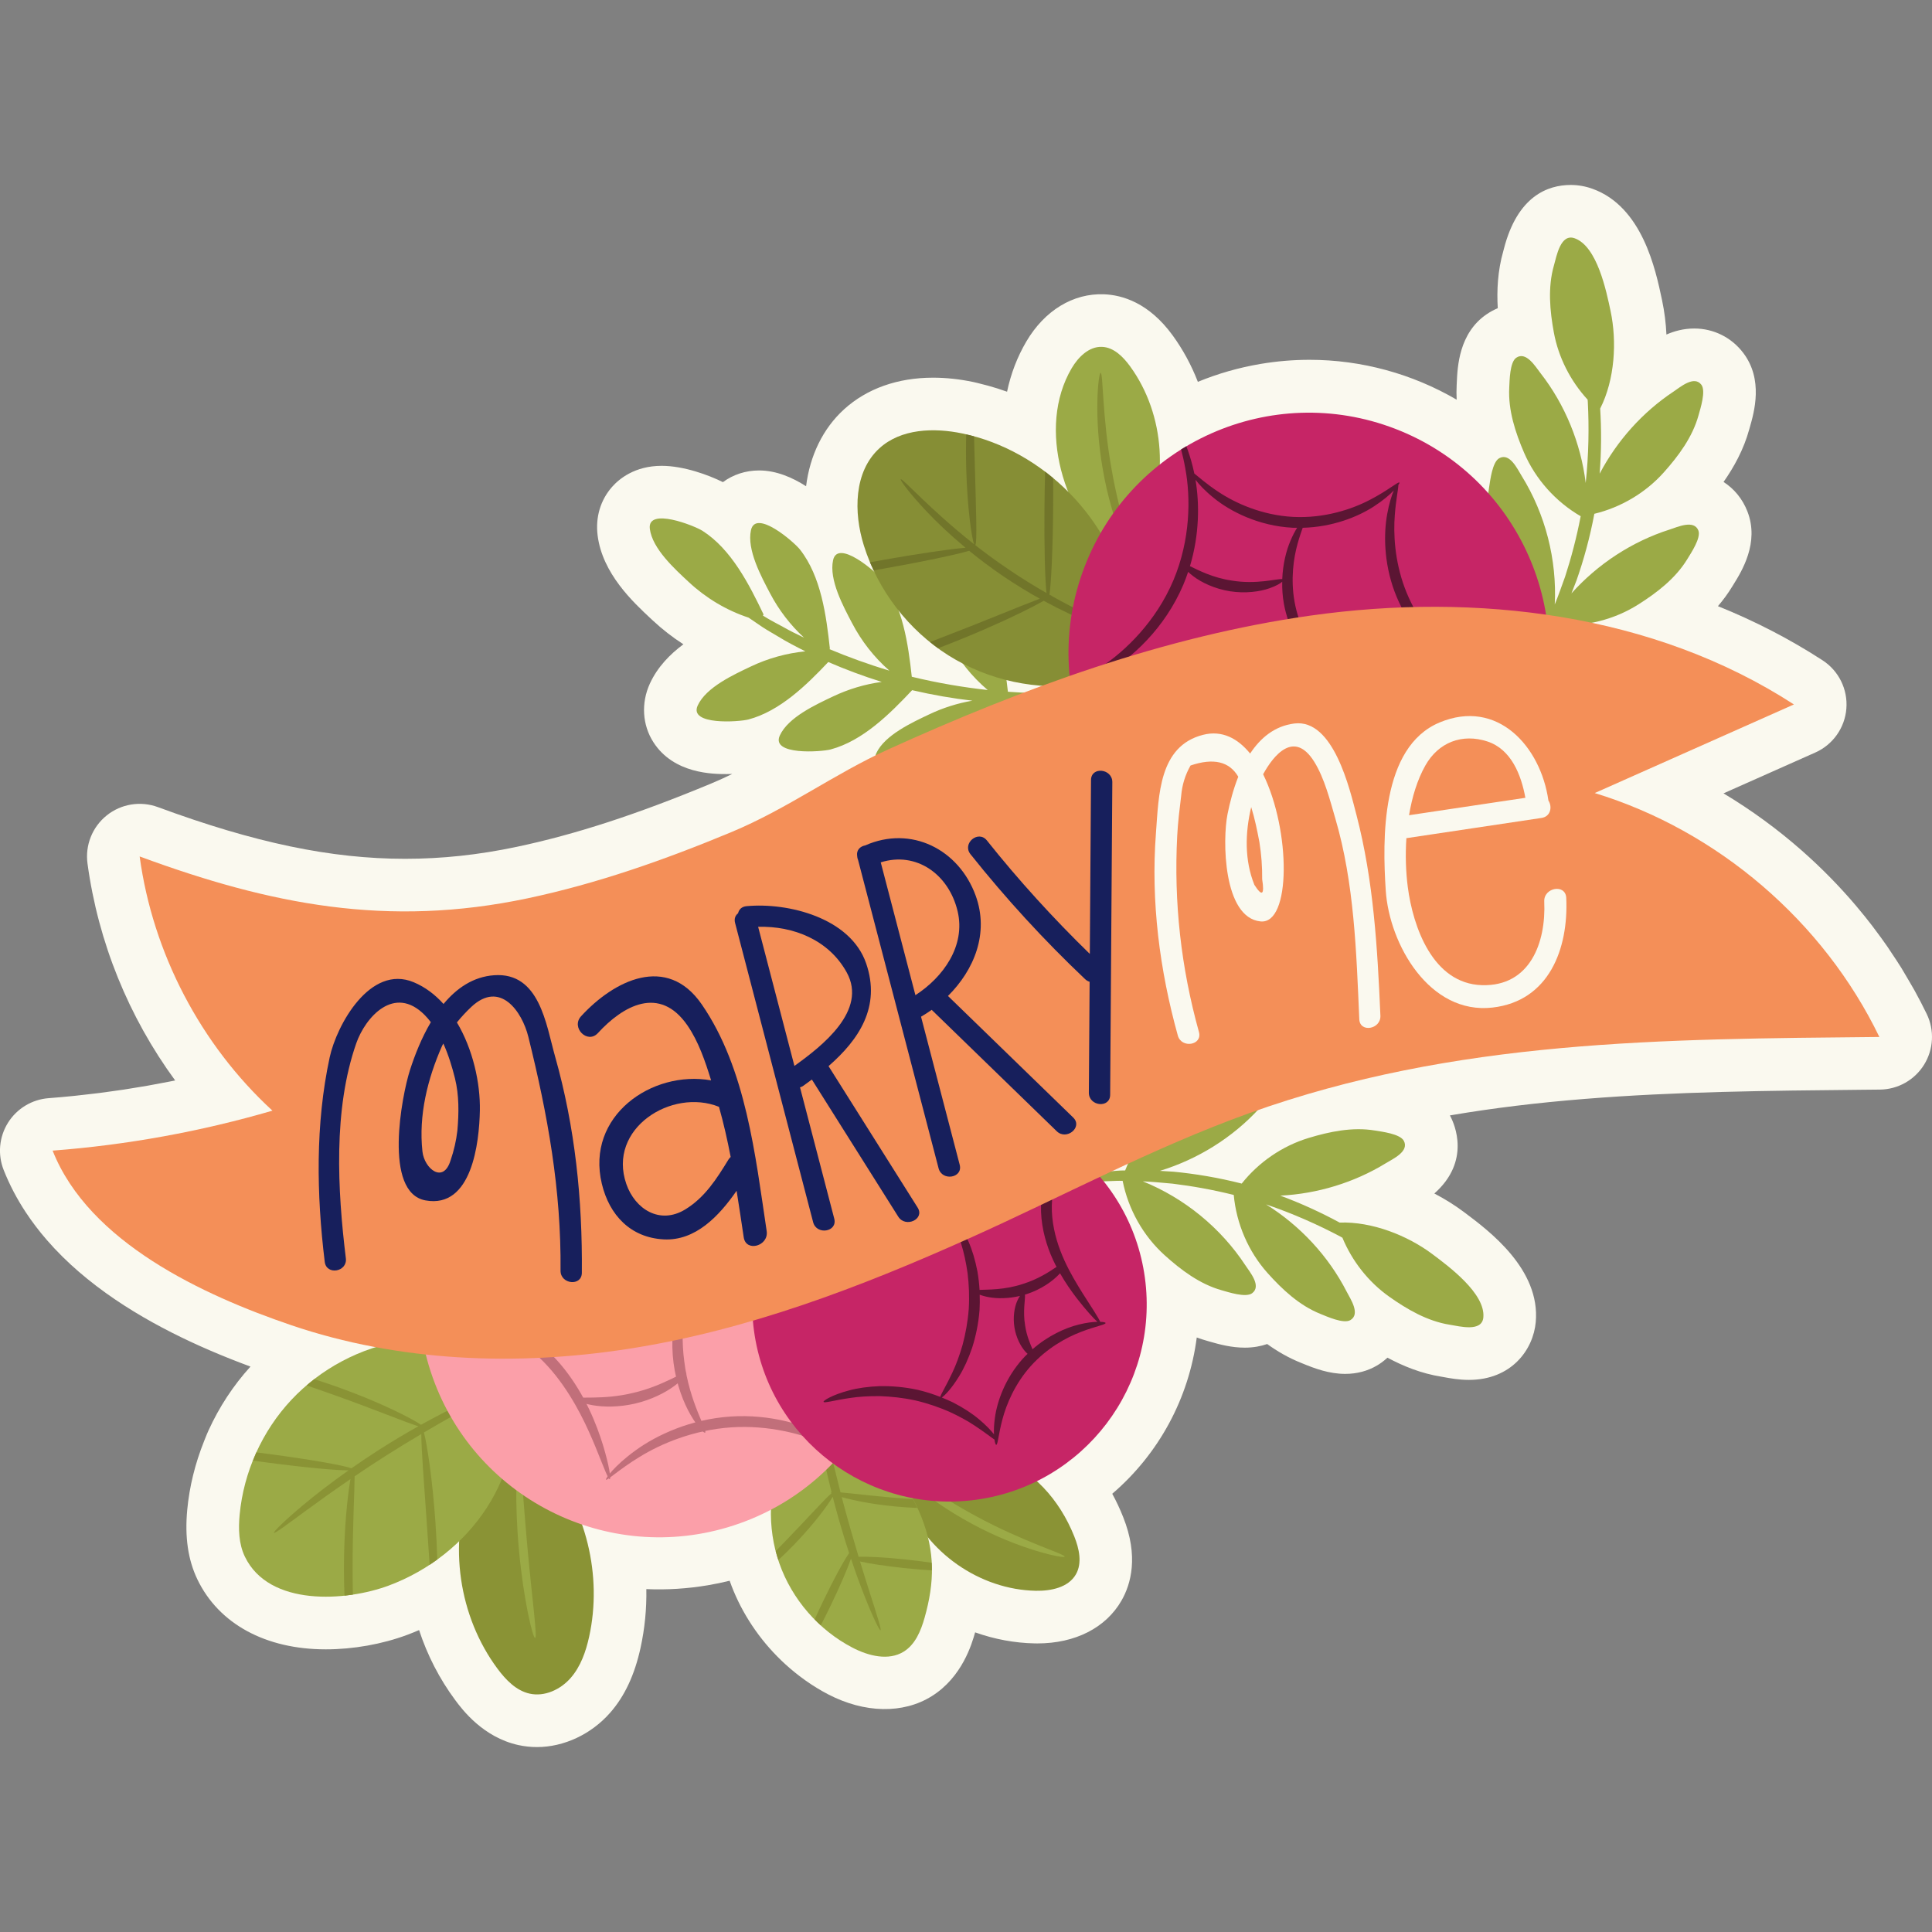
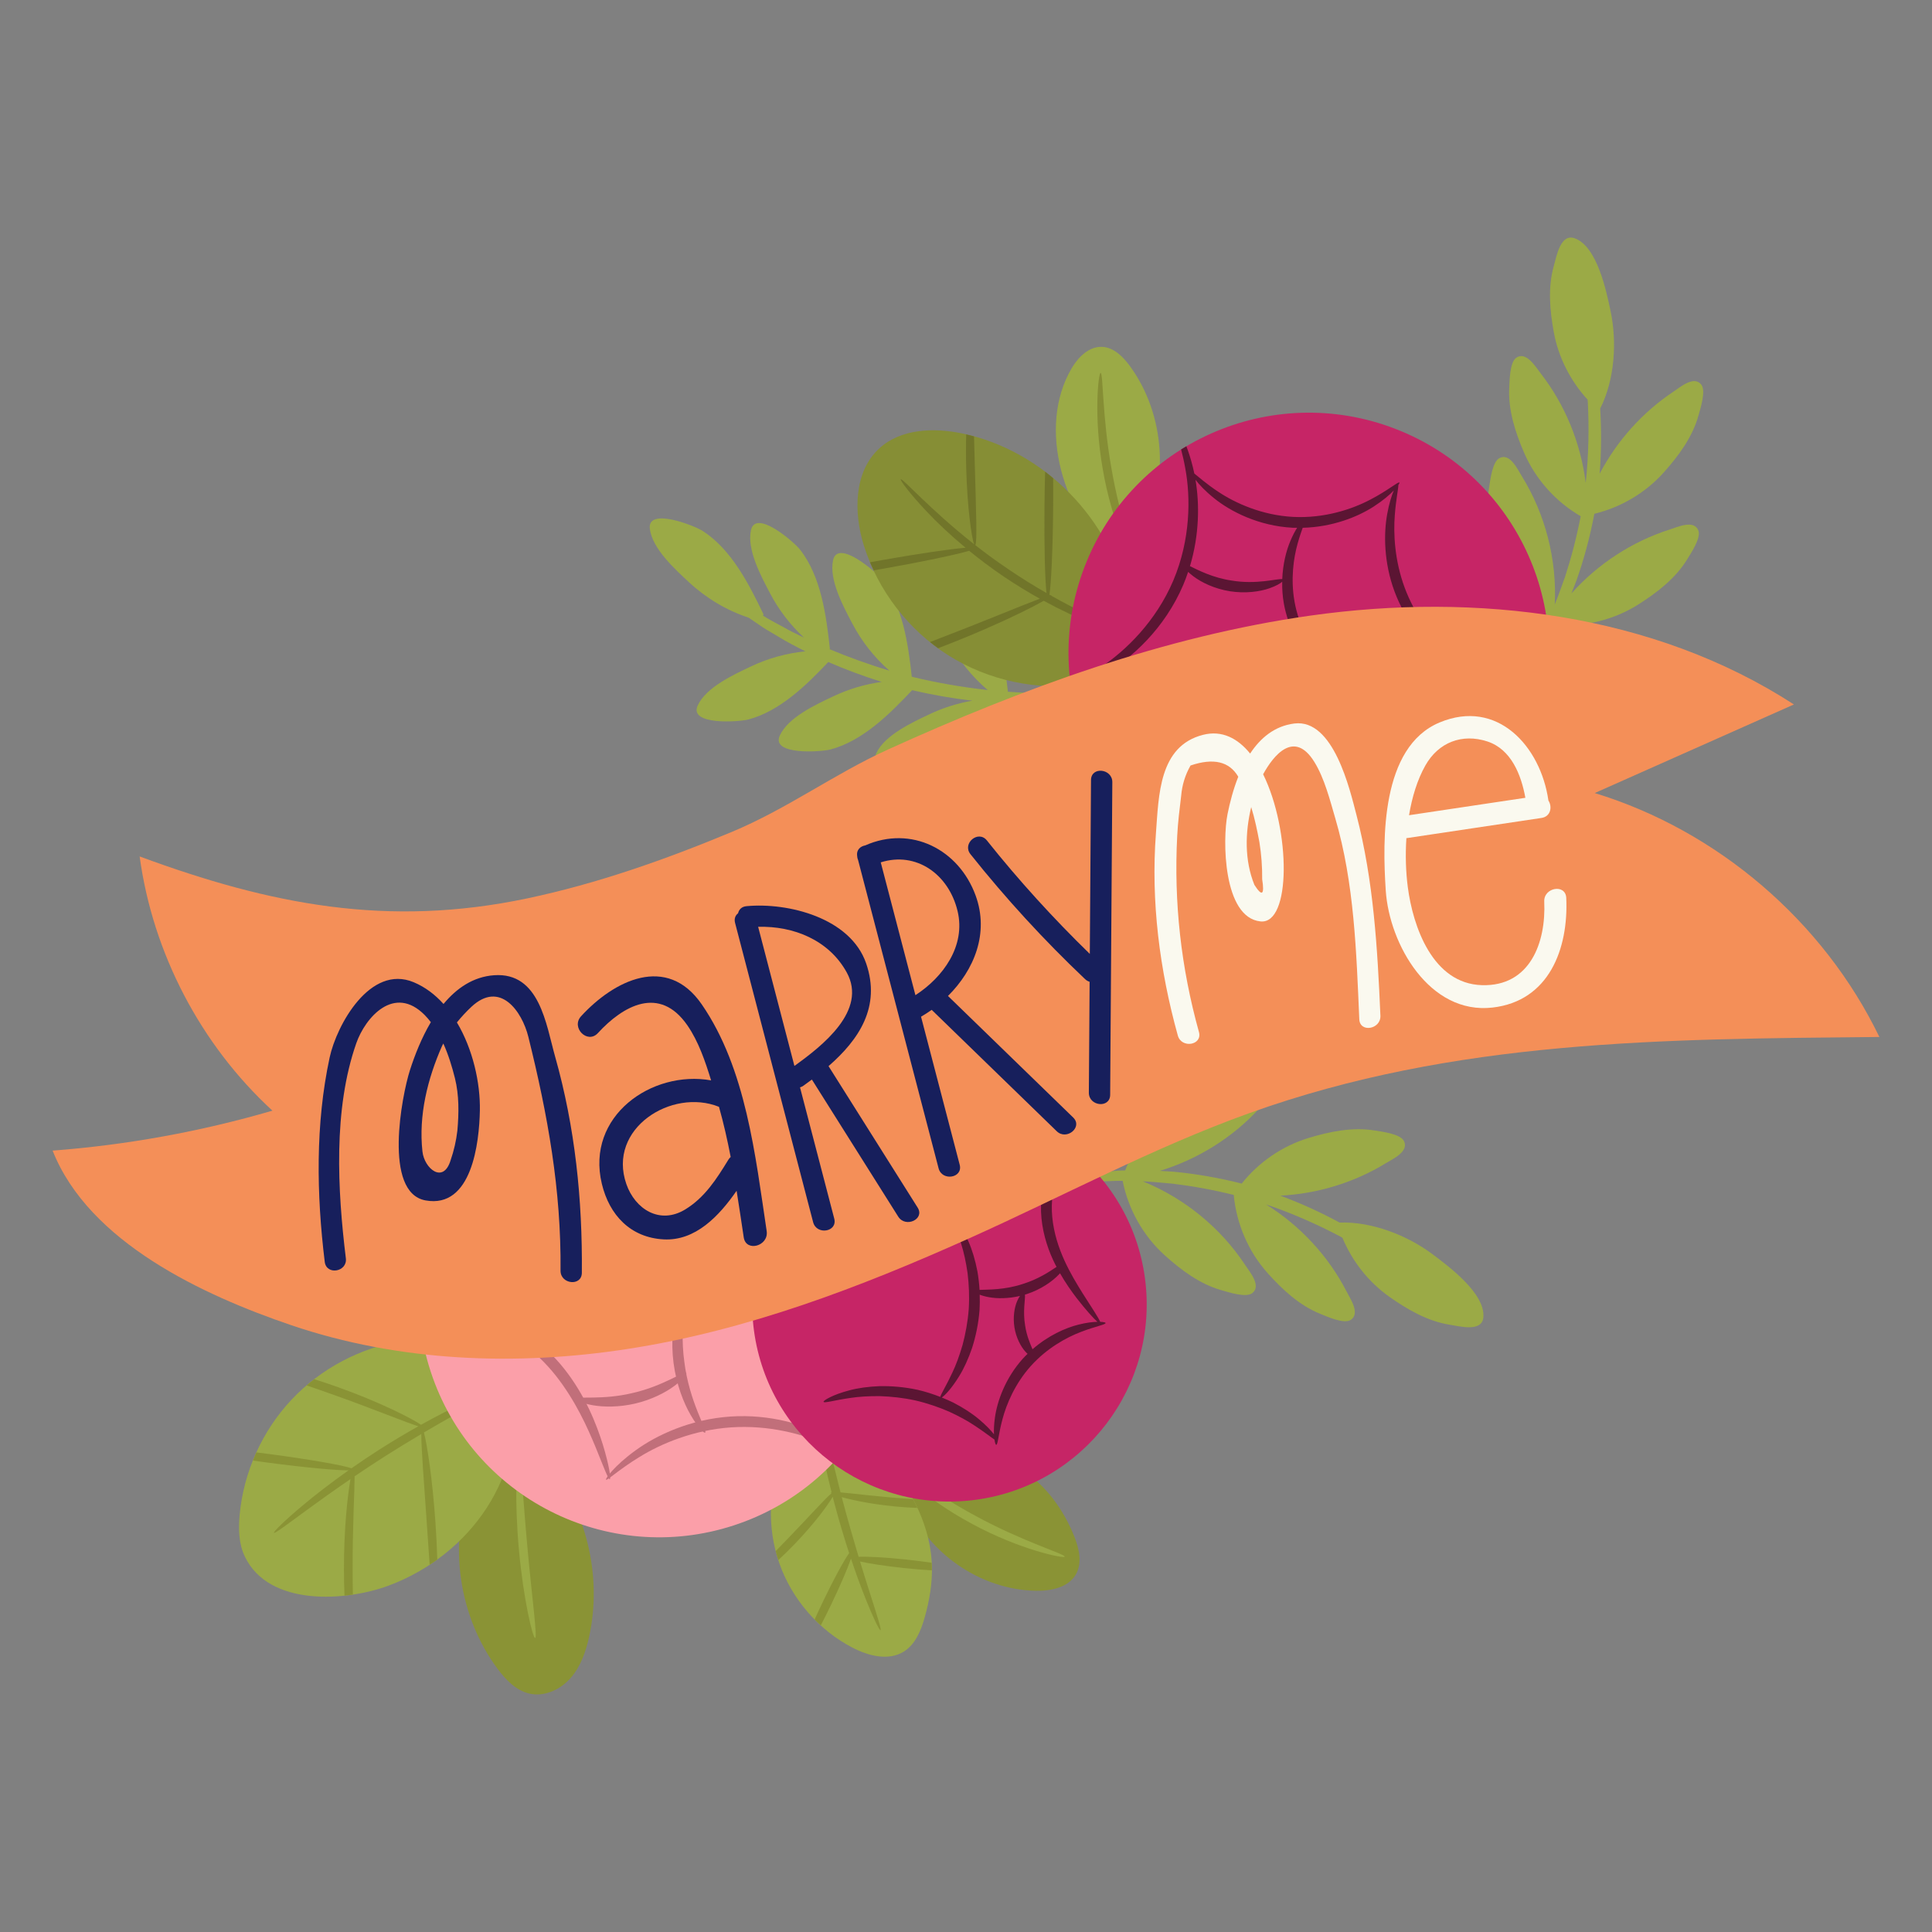
<svg xmlns="http://www.w3.org/2000/svg" version="1.1" id="Capa_1" x="0px" y="0px" viewBox="0 0 512 512" style="enable-background:new 0 0 512 512;" xml:space="preserve" width="512" height="512">
  <rect x="0" y="0" width="512" height="512" fill="#808080" stroke="none" />
  <g>
-     <path style="fill:#FAF9EF;" d="M510.611,268.734c-0.992-2.05-2.072-4.138-3.208-6.202c-0.44-0.801-0.905-1.588-1.371-2.373   l-0.913-1.555c-0.393-0.684-0.79-1.367-1.212-2.049c-0.842-1.36-1.73-2.688-2.621-4.015l-0.376-0.57   c-0.251-0.388-0.502-0.774-0.763-1.148c-1.117-1.616-2.282-3.196-3.51-4.825c-0.173-0.238-0.348-0.476-0.5-0.673   c-1.218-1.589-2.523-3.21-3.998-4.96c-0.088-0.108-0.204-0.25-0.271-0.329c-4.366-5.151-9.189-10.063-14.337-14.599   c-6.467-5.699-13.448-10.791-20.786-15.189l24.327-10.821c4.673-2.079,7.835-6.55,8.236-11.649c0.401-5.1-2.021-10.01-6.313-12.793   c-8.625-5.594-17.891-10.387-27.726-14.348c1.364-1.591,2.65-3.325,3.796-5.212l0.247-0.399c2.271-3.643,6.996-11.224,3.769-19.495   c-1.296-3.326-3.51-6.001-6.323-7.81c2.728-3.878,5.339-8.573,6.817-13.967l0.128-0.451c1.185-4.127,3.65-12.714-1.728-19.787   c-3.121-4.105-7.852-6.459-12.983-6.459c-2.823,0-5.296,0.692-7.368,1.6c-0.142-3.04-0.523-6.079-1.152-9.053l-0.045-0.215   c-1.685-7.989-5.191-24.61-18.405-29.359c-1.873-0.673-3.805-1.015-5.743-1.015c-6.099,0-14.125,2.934-17.726,16.911l-0.165,0.628   c-1.502,5.245-1.741,10.481-1.463,15.123c-1.029,0.431-2.023,0.97-2.965,1.613c-7.331,5.003-7.716,13.921-7.901,18.206   l-0.023,0.483c-0.072,1.333-0.07,2.647-0.006,3.938c-11.743-6.843-25.187-10.564-38.994-10.564c-4.311,0-8.669,0.365-12.952,1.086   c-5.745,0.967-11.309,2.558-16.638,4.75c-1.7-4.398-3.944-8.549-6.689-12.321c-6.298-8.658-13.366-10.696-18.187-10.88   c-8.185-0.315-15.738,4.295-20.574,12.506c-2.414,4.099-4.12,8.584-5.113,13.312c-1.667-0.6-3.358-1.135-5.07-1.605   c-0.36-0.098-0.724-0.189-1.085-0.277l-0.718-0.184c-0.693-0.184-1.387-0.362-2.093-0.51c-3.623-0.758-7.202-1.142-10.638-1.142   c-9.405,0-17.564,2.901-23.599,8.391c-5.613,5.108-9.039,12.264-10.059,20.379c-3.578-2.299-7.899-4.186-12.44-4.186   c-3.617,0-6.926,1.121-9.599,3.095c-3.718-1.847-10.327-4.319-16.232-4.319c-7.146,0-11.298,3.491-13.136,5.573   c-3.074,3.48-4.436,8.042-3.838,12.852c1.265,10.133,9.418,17.714,14.288,22.244l0.389,0.361c2.494,2.323,5.198,4.422,8.058,6.265   c-3.564,2.645-6.87,6.024-8.883,10.411c-2.358,5.141-2.01,10.95,0.934,15.537c5.416,8.444,15.955,8.444,19.418,8.444   c0.461,0,0.955-0.007,1.471-0.022c-1.844,0.898-3.71,1.749-5.613,2.541c-19.642,8.171-36.022,13.501-51.549,16.776   c-10.082,2.126-19.743,3.16-29.531,3.16c-19.611,0.001-39.82-4.225-65.522-13.702c-4.599-1.692-9.737-0.854-13.555,2.209   c-3.817,3.064-5.749,7.906-5.089,12.756c2.84,20.873,10.905,40.646,23.23,57.479c-0.241,0.049-0.482,0.098-0.724,0.147   l-1.012,0.197c-1.796,0.355-3.595,0.694-5.399,1.013l-1.59,0.267c-1.623,0.276-3.247,0.547-4.866,0.793l-2.823,0.401   c-1.245,0.177-2.49,0.355-3.734,0.513c-0.881,0.112-1.765,0.209-2.648,0.307l-1.949,0.223c-0.683,0.08-1.364,0.161-2.049,0.23   c-2.245,0.228-4.494,0.431-6.747,0.603c-4.416,0.338-8.409,2.754-10.759,6.509c-2.348,3.756-2.774,8.404-1.146,12.524   c0.768,1.945,1.661,3.891,2.659,5.798c0.959,1.828,2.033,3.645,3.185,5.393c1.65,2.505,3.529,4.98,5.588,7.352   c1.3,1.499,2.696,2.989,4.161,4.436c0.71,0.701,1.434,1.391,2.173,2.074c2.802,2.58,5.92,5.109,9.29,7.53   c0.792,0.567,1.592,1.125,2.415,1.685c1.601,1.088,3.266,2.16,4.936,3.18c1.656,1.014,3.339,1.991,5.039,2.936   c1.679,0.933,3.375,1.831,5.093,2.703c1.691,0.856,3.391,1.681,5.088,2.472c1.693,0.789,3.387,1.548,5.076,2.274   c3.389,1.46,6.971,2.888,10.702,4.268c-4.549,5.005-8.296,10.71-11.142,16.972c-0.335,0.737-0.636,1.487-0.934,2.239l-0.177,0.445   c-0.008,0.021-0.016,0.041-0.023,0.061c-2.397,5.967-3.903,12.097-4.479,18.22c-0.679,7.241,0.202,13.286,2.7,18.485   c5.664,11.765,18.062,18.512,34.018,18.512c7.278,0,14.94-1.364,21.582-3.841c1.055-0.395,2.103-0.817,3.14-1.265   c2.191,6.671,5.416,12.959,9.597,18.578c1.807,2.432,7.311,9.829,16.728,11.897c1.607,0.352,3.263,0.529,4.92,0.529   c7.144,0,14.395-3.403,19.397-9.107c3.845-4.387,6.479-10.016,8.051-17.208c1.117-5.101,1.624-10.317,1.531-15.547   c5.393,0.239,10.895-0.109,16.279-1.014c1.953-0.329,3.887-0.731,5.802-1.204c0.002,0.01,0.006,0.019,0.01,0.029   c2.588,7.358,6.938,14.278,12.568,20.002c0.71,0.724,1.438,1.426,2.177,2.097c3.512,3.198,7.321,5.879,11.323,7.967   c9.685,5.045,19.901,5.22,27.446,0.52c8.134-5.072,10.685-13.95,11.527-16.932c5.101,1.815,10.451,2.825,15.827,2.924l0.69,0.006   c9.996,0,18.109-4.126,22.257-11.321c2.508-4.352,4.623-11.736,0.453-22.185c-0.85-2.136-1.813-4.191-2.885-6.156   c12.374-10.601,20.31-25.33,22.393-41.413c0.916,0.336,1.856,0.64,2.819,0.91l0.448,0.13c2.739,0.8,5.955,1.654,9.457,1.654   c2.311,0,4.286-0.391,5.94-0.961c2.636,1.9,5.605,3.641,8.911,4.964l0.438,0.179c3.247,1.339,7.068,2.769,11.331,2.769   c3.117,0,5.979-0.764,8.512-2.274c0.541-0.322,1.556-0.987,2.689-2.021c4.097,2.211,8.955,4.204,14.356,5.05l0.646,0.116   c1.562,0.287,3.922,0.722,6.566,0.722c11.232,0,17.062-7.943,17.724-15.325c1.255-13.987-12.352-24.163-18.891-29.053l-0.171-0.128   c-2.449-1.832-5.078-3.471-7.815-4.891c9.708-8.589,5.356-18.368,4.247-20.464c-0.041-0.077-0.082-0.153-0.123-0.228   c0.187-0.032,0.375-0.064,0.562-0.096c10.975-1.857,22.465-3.256,35.125-4.275c24.154-1.946,48.29-2.181,73.843-2.43l4.422-0.044   c4.774-0.048,9.193-2.535,11.71-6.592C512.422,278.097,512.688,273.033,510.611,268.734z" />
    <g>
      <g>
        <path style="fill:#8A9335;" d="M124.719,393.024c-5.947,16.218-3.173,35.352,7.135,49.214c2.193,2.948,4.938,5.81,8.527,6.597     c3.965,0.87,8.164-1.094,10.84-4.146c2.676-3.052,4.05-7.031,4.918-10.997c3.537-16.169-0.791-33.872-11.389-46.585" />
      </g>
      <g>
        <path style="fill:#9BAA46;" d="M106.741,355.322c-11.196,1.775-21.75,7.368-29.506,15.634     c-7.756,8.267-12.665,19.156-13.724,30.442c-0.354,3.769-0.259,7.718,1.383,11.13c6.413,13.328,26.889,11.859,38.151,7.656     c21.364-7.972,36.983-29.3,32.464-52.826" />
      </g>
      <g>
        <path style="fill:#8A9335;" d="M240.091,397.552c5.372,13.832,19.58,23.748,34.417,24.02c4.012,0.073,8.603-0.858,10.606-4.335     c1.736-3.012,0.871-6.829-0.416-10.059c-3.914-9.818-11.055-17.718-20.92-21.416c-10.558-3.958-22.398-4.482-33.242-1.364" />
      </g>
      <g>
        <path style="fill:#9BAA46;" d="M282.145,412.529c0.197-0.677-11.044-3.944-23.6-10.797     c-12.604-6.763-21.488-14.387-21.947-13.851c-0.417,0.385,7.958,8.949,20.852,15.875     C270.301,410.762,282.051,413.089,282.145,412.529z" />
      </g>
      <g>
        <path style="fill:#9BAA46;" d="M141.808,434.062c0.65-0.12-0.813-10.542-1.982-23.439c-1.202-12.893-1.665-23.407-2.325-23.407     c-0.61-0.009-1.179,10.6,0.034,23.617C138.716,423.855,141.21,434.182,141.808,434.062z" />
      </g>
      <g>
        <path style="fill:#9BAA46;" d="M207.66,384.782c-4.058,9.233-4.468,20.013-1.122,29.527c3.346,9.515,10.413,17.665,19.357,22.325     c4.231,2.205,9.572,3.578,13.621,1.054c3.045-1.898,4.529-5.503,5.507-8.956c2.672-9.43,2.817-17.549-0.866-26.769     c-3.467-8.679-9.477-16.376-17.244-21.611" />
      </g>
      <path style="fill:#8A9335;" d="M132.676,367.915c-0.123-0.271-3.905,1.093-9.785,3.844c-3.237,1.512-7.112,3.483-11.325,5.824    c-2.305-1.623-10.991-6.052-21.949-9.955c-2.186-0.785-4.308-1.491-6.341-2.129c-0.686,0.529-1.343,1.094-2.002,1.657    c2.383,0.81,4.925,1.69,7.568,2.64c10.289,3.664,18.849,7.21,22.021,8.181c-3.235,1.814-6.651,3.835-10.155,6.065    c-2.66,1.697-5.182,3.399-7.568,5.071c-2.211-0.808-11.131-2.371-21.87-3.787c-1.135-0.149-2.242-0.29-3.333-0.425    c-0.324,0.712-0.597,1.445-0.889,2.171c1.275,0.18,2.58,0.359,3.921,0.536c9.873,1.302,18.286,2.084,21.405,2.041    c-4.791,3.387-8.945,6.615-12.166,9.316c-4.977,4.169-7.81,7.021-7.616,7.247c0.219,0.257,3.419-2.151,8.619-5.966    c3.191-2.343,7.162-5.195,11.664-8.269c-0.796,4.59-1.755,13.556-1.726,23.937c-0.001,2.409,0.056,4.729,0.147,6.948    c0.746-0.079,1.488-0.165,2.218-0.274c-0.039-2.14-0.065-4.368-0.064-6.677c-0.032-10.959,0.503-20.375,0.533-24.685    c2.516-1.704,5.174-3.464,7.962-5.244c3.365-2.142,6.629-4.129,9.71-5.953c-0.035,3.48,0.694,12.656,1.438,23.463    c0.284,4.029,0.537,7.825,0.772,11.195c0.683-0.449,1.358-0.91,2.019-1.388c-0.088-3.058-0.246-6.425-0.495-9.966    c-0.771-11.197-2.202-20.589-3.044-23.71c4.236-2.495,8.099-4.666,11.286-6.413C129.282,370.105,132.816,368.222,132.676,367.915z    " />
      <path style="fill:#8A9335;" d="M243.115,399.608c-0.366-0.791-0.759-1.567-1.167-2.337c-0.72-0.046-1.448-0.095-2.189-0.149    c-7.318-0.509-13.659-1.347-17.01-1.624c-1.243-4.813-2.326-9.355-3.257-13.437l-1.982,0.456c0.76,3.957,1.707,8.329,2.863,12.948    c-0.09,0.026-0.15,0.059-0.16,0.104c-0.011,0.045,0.045,0.104,0.133,0.169c-1.814,1.554-6.1,6.339-11.341,11.78    c-1.187,1.239-2.34,2.426-3.434,3.546c0.204,0.794,0.449,1.577,0.702,2.358c1.406-1.299,2.889-2.74,4.391-4.309    c4.969-5.159,8.641-10.086,10.017-12.45c0.172,0.674,0.34,1.343,0.521,2.025c1.226,4.606,2.535,8.953,3.826,12.899    c-1.419,2.022-4.055,6.856-6.829,12.628c-0.833,1.733-1.604,3.398-2.299,4.953c0.527,0.535,1.064,1.056,1.619,1.561    c0.874-1.681,1.806-3.544,2.754-5.517c2.409-5.013,4.329-9.499,5.247-12.148c1.197,3.578,2.37,6.804,3.433,9.511    c2.348,5.985,4.106,9.558,4.386,9.447c0.311-0.123-0.909-3.899-2.853-9.99c-0.768-2.402-1.641-5.179-2.567-8.226    c2.514,0.577,6.858,1.24,11.816,1.759c2.63,0.275,5.092,0.473,7.217,0.594c0.003-0.67-0.019-1.342-0.054-2.011    c-2.043-0.307-4.401-0.607-6.923-0.871c-5.312-0.556-9.952-0.805-12.431-0.715c-1.319-4.374-2.731-9.258-4.117-14.463    c-0.12-0.454-0.233-0.896-0.351-1.346c3.382,0.958,9.449,2.175,16.52,2.668C240.799,399.506,241.971,399.566,243.115,399.608z" />
      <path style="fill:#9BAA46;" d="M379.577,332.341c-6.549-4.9-15.935-8.652-24.559-8.346c-4.781-2.586-10.041-5.034-15.719-7.137    c9.844-0.495,19.571-3.449,27.974-8.602c1.84-1.129,6.245-3.113,4.76-5.922c-0.981-1.856-5.866-2.433-7.661-2.734    c-5.924-0.995-12.064,0.298-17.593,1.976c-6.946,2.108-13.196,6.403-17.71,12.083c-6.242-1.587-12.337-2.594-18.021-3.143    c-1.247-0.08-2.465-0.158-3.668-0.228c10.021-3.06,19.232-8.783,26.319-16.504c1.46-1.59,5.15-4.708,2.952-7.001    c-1.452-1.515-6.309-0.729-8.118-0.526c-5.969,0.67-11.519,3.599-16.374,6.73c-6.313,4.071-11.251,10.195-13.98,17.19    c-0.821,0.008-1.627,0.028-2.414,0.101c-1.472,0.13-2.93,0.259-4.379,0.387c-2.794,0.172-5.277,0.731-7.465,1.083    c-1.091,0.205-2.111,0.352-3.034,0.578c-0.84,0.226-1.676,0.451-2.511,0.676c-3.009,0.837-4.631,1.407-4.574,1.638    c0.057,0.231,1.786,0.104,4.837-0.32l2.531-0.373c0.926-0.127,1.945-0.178,3.029-0.289c2.176-0.164,4.627-0.548,7.372-0.559    c1.42-0.053,2.848-0.106,4.29-0.16c0.54-0.025,1.098-0.009,1.654,0.003c1.497,7.533,5.437,14.568,11.143,19.715    c4.29,3.869,9.298,7.651,15.083,9.27c1.753,0.491,6.42,2.046,8.097,0.783c2.538-1.911-0.605-5.58-1.79-7.384    c-6.532-9.938-16.161-17.805-27.186-22.262c2.515,0.11,5.141,0.379,7.87,0.617c5.136,0.622,10.609,1.591,16.225,2.989    c0.7,7.61,3.856,14.982,8.949,20.683c3.85,4.308,8.422,8.606,13.999,10.837c1.69,0.676,6.163,2.724,7.966,1.649    c2.728-1.627-0.002-5.613-0.987-7.533c-4.85-9.459-12.356-17.51-21.374-23.133c7.192,2.448,13.832,5.42,19.701,8.526    c0.184,0.105,0.363,0.206,0.545,0.31c2.583,6.221,6.9,11.724,12.398,15.62c4.713,3.34,10.13,6.509,16.063,7.439    c2.551,0.4,8.53,2.031,8.888-1.954C393.672,342.794,383.944,335.609,379.577,332.341z" />
      <path style="fill:#9BAA46;" d="M422.518,136.161c7.053-1.704,13.579-5.566,18.414-10.98c3.849-4.308,7.607-9.335,9.197-15.127    c0.482-1.755,2.015-6.43,0.745-8.101c-1.923-2.528-5.577,0.631-7.375,1.826c-8.212,5.454-14.985,13.034-19.577,21.756    c0.482-6.035,0.475-11.838,0.142-17.263c3.906-7.694,4.454-17.787,2.765-25.79c-1.126-5.337-3.55-17.186-9.52-19.331    c-3.765-1.353-4.803,4.758-5.513,7.24c-1.653,5.774-1.059,12.021-0.013,17.702c1.22,6.628,4.395,12.859,8.951,17.82    c0.017,0.21,0.033,0.414,0.051,0.625c0.347,6.63,0.249,13.904-0.557,21.459c-1.305-10.547-5.45-20.744-11.989-29.125    c-1.328-1.702-3.794-5.856-6.418-4.066c-1.734,1.183-1.759,6.102-1.857,7.92c-0.323,5.998,1.65,11.955,3.938,17.26    c3.027,7.02,8.386,12.985,14.995,16.823c-1.096,5.682-2.519,11.056-4.117,15.976c-0.933,2.576-1.794,5.071-2.753,7.399    c0.596-11.877-2.487-23.921-8.753-34.03c-1.137-1.835-3.143-6.23-5.944-4.732c-1.851,0.99-2.404,5.878-2.697,7.675    c-0.966,5.928,0.356,12.063,2.061,17.583c2.267,7.341,6.99,13.877,13.194,18.405c-0.224,0.51-0.443,1.022-0.694,1.502    c-0.655,1.285-1.305,2.559-1.95,3.825c-1.165,2.485-2.545,4.547-3.61,6.452c-0.557,0.937-1.032,1.84-1.537,2.626l-1.404,2.139    c-1.669,2.589-2.512,4.103-2.326,4.252c0.186,0.149,1.385-1.083,3.411-3.46l1.67-1.993c0.594-0.742,1.157-1.606,1.802-2.509    c1.239-1.837,2.792-3.854,4.124-6.316c0.726-1.26,1.457-2.529,2.194-3.809c0.397-0.683,0.755-1.406,1.107-2.147    c7.494,0.469,15.127-1.434,21.477-5.447c4.884-3.087,9.877-6.888,12.996-12.021c0.945-1.555,3.702-5.63,2.939-7.585    c-1.155-2.959-5.536-0.924-7.593-0.269c-9.987,3.179-19.054,9.126-26.048,16.928c0.443-1.121,0.885-2.258,1.337-3.423    C419.679,148.443,421.331,142.491,422.518,136.161z" />
      <path style="fill:#9BAA46;" d="M282.776,183.535c-1.451,0.046-2.913,0.092-4.389,0.139c-1.525,0.042-3.115-0.053-4.757-0.069    c-2.089,0.011-4.272-0.124-6.524-0.287c-0.954-8.459-2.437-18.217-7.782-25.019c-1.582-2.014-11.75-10.839-12.991-5.125    c-1.129,5.204,2.738,12.298,5.077,16.753c2.581,4.918,6.103,9.349,10.343,12.936c-6.331-0.699-13.124-1.82-20.12-3.517    c-0.952-8.623-2.367-18.762-7.868-25.764c-1.582-2.014-11.75-10.839-12.991-5.125c-1.129,5.204,2.738,12.298,5.077,16.753    c2.481,4.726,5.826,9.006,9.846,12.517c-5.655-1.693-10.978-3.64-15.902-5.702l0.135-0.112    c-0.954-8.729-2.318-19.139-7.927-26.278c-1.582-2.013-11.75-10.839-12.991-5.125c-1.129,5.204,2.738,12.298,5.077,16.753    c2.3,4.382,5.355,8.369,8.99,11.727c-1.93-0.921-3.792-1.838-5.515-2.828c-1.436-0.797-2.865-1.499-4.171-2.288    c-0.408-0.249-0.808-0.493-1.214-0.741l0.175-0.293c-3.792-7.92-8.529-17.29-16.186-22.167c-2.16-1.376-14.678-6.334-13.955-0.531    c0.659,5.285,6.659,10.696,10.341,14.124c4.527,4.215,9.953,7.479,15.83,9.414c1.197,0.815,2.402,1.636,3.619,2.465    c1.295,0.866,2.719,1.642,4.156,2.51c2.229,1.392,4.691,2.655,7.268,3.956c-4.985,0.488-9.885,1.851-14.409,4.001    c-4.544,2.159-11.896,5.511-14.117,10.351c-2.438,5.315,10.992,4.36,13.466,3.699c8.302-2.217,15.319-9.059,21.136-15.218    c4.413,1.914,9.15,3.705,14.168,5.27c-4.46,0.601-8.827,1.914-12.891,3.845c-4.544,2.159-11.896,5.511-14.117,10.351    c-2.438,5.315,10.992,4.36,13.466,3.699c8.522-2.276,15.689-9.424,21.595-15.706c5.483,1.279,10.854,2.199,15.966,2.784    c-3.923,0.676-7.758,1.88-11.353,3.588c-4.544,2.159-11.896,5.511-14.117,10.351c-2.438,5.315,10.992,4.36,13.466,3.699    c8.772-2.342,16.111-9.849,22.114-16.258l-0.153-0.648c2.056,0.083,4.053,0.128,5.97,0.047c1.678-0.046,3.3-0.018,4.853-0.132    c1.502-0.123,2.988-0.244,4.464-0.365c2.847-0.17,5.389-0.656,7.625-0.988c1.116-0.185,2.157-0.33,3.106-0.524    c0.864-0.206,1.722-0.411,2.579-0.616c3.091-0.764,4.765-1.296,4.716-1.529C300.845,181.728,293.965,183.06,282.776,183.535z" />
      <g>
        <path style="fill:#9BAA46;" d="M295.466,148.002c-13.414-11.181-20.826-34.523-11.453-50.431c1.746-2.963,4.589-5.782,8.025-5.65     c3.124,0.12,5.605,2.621,7.444,5.149c9.331,12.824,10.52,31.075,2.932,45.001" />
      </g>
      <ellipse transform="matrix(0.951 -0.31 0.31 0.951 -97.934 71.117)" style="fill:#FB9FA9;" cx="174.686" cy="343.545" rx="63.697" ry="63.697" />
      <g>
        <path style="fill:#868E35;" d="M287.293,181.349c-12.382,1.774-25.365-0.995-35.946-7.665     c-10.582-6.671-18.678-17.19-22.418-29.127c-2.749-8.774-2.665-19.58,4.136-25.768c5.722-5.207,14.422-5.497,21.995-3.913     c21.511,4.501,39.484,22.743,43.664,44.319" />
      </g>
      <g>
        <path style="fill:#868E35;" d="M300.341,148.593c0.651-0.257-3.48-10.883-5.825-24.625c-2.436-13.726-2.138-25.122-2.838-25.144     c-0.567-0.077-1.915,11.502,0.571,25.539C294.653,138.414,299.833,148.857,300.341,148.593z" />
      </g>
      <path style="fill:#71752A;" d="M278.584,157.869c0.015-0.027,0.055-0.066,0.048-0.083c-0.02-0.041-0.111-0.046-0.247-0.03    c-0.09-0.051-0.181-0.102-0.272-0.154c0.484-3.188,0.891-12.222,0.981-22.893c0.024-2.802,0.022-5.481,0.001-7.984    c-0.7-0.584-1.398-1.17-2.124-1.72c-0.087,2.966-0.149,6.237-0.178,9.684c-0.086,10.225,0.144,18.948,0.542,22.472    c-3.243-1.858-6.645-3.947-10.097-6.307c-3.142-2.111-6.072-4.268-8.771-6.382c0.535-0.814,0.182-9.585-0.106-20.301    c-0.087-3.047-0.161-5.928-0.235-8.525c-0.687-0.188-1.378-0.361-2.073-0.521c-0.075,2.744-0.087,5.83,0.007,9.11    c0.27,10.042,1.41,18.312,2.093,19.992c-11.783-9.275-19.014-17.62-19.453-17.202c-0.212,0.178,2.236,3.619,6.918,8.574    c2.68,2.844,6.162,6.151,10.254,9.557c-4.139,0.354-12.45,1.566-22.009,3.258c-1.126,0.199-2.224,0.399-3.309,0.597    c0.303,0.727,0.668,1.427,1.003,2.14c0.89-0.153,1.792-0.31,2.706-0.472c10.221-1.809,18.932-3.647,22.577-4.713    c2.778,2.267,5.825,4.565,9.105,6.793c3.261,2.205,6.503,4.172,9.617,5.903c-4.858,1.812-15.015,6.09-26.961,10.662    c-0.721,0.277-1.427,0.547-2.136,0.817c0.701,0.565,1.415,1.11,2.145,1.639c0.273-0.104,0.541-0.202,0.816-0.308    c8.321-3.198,15.705-6.47,20.954-9.032c2.673-1.304,4.788-2.41,6.212-3.223c4.737,2.578,9.153,4.613,12.826,6.064    c1.974,0.783,3.699,1.402,5.186,1.898l0.548-1.061C291.264,164.369,285.339,161.661,278.584,157.869z" />
      <ellipse transform="matrix(0.359 -0.933 0.933 0.359 60.881 434.672)" style="fill:#C62566;" cx="346.971" cy="173.002" rx="63.697" ry="63.697" />
      <path style="fill:#5B1533;" d="M372.247,155.722c-2.653-7.168-3.007-14.25-2.606-19.265c0.312-4.16,0.954-6.96,0.933-7.904    c0.253-0.369,0.35-0.606,0.289-0.66c-0.318-0.343-2.898,2.014-7.755,4.533c-4.797,2.527-12.152,4.98-20.402,4.559    c-8.249-0.434-15.311-3.634-19.821-6.643c-3.207-2.11-5.285-4.002-6.374-4.85c-0.123-0.588-0.252-1.162-0.391-1.71    c-0.523-2.119-1.119-3.947-1.717-5.518c-0.467,0.278-0.938,0.552-1.397,0.842c0.392,1.489,0.785,3.188,1.122,5.09    c1.402,7.593,1.421,18.745-3.189,29.648c-4.634,10.892-12.664,18.63-19.097,22.9c-3.226,2.174-6.025,3.625-8.001,4.593    c0.05,0.373,0.103,0.747,0.16,1.12c2.164-0.649,5.275-1.87,8.929-3.994c6.967-3.985,15.734-11.918,20.659-23.496    c0.48-1.135,0.895-2.271,1.277-3.407c0.387,0.366,0.851,0.76,1.391,1.167c2.14,1.627,5.597,3.314,9.705,3.967    c4.11,0.64,7.918,0.098,10.455-0.792c1.701-0.589,2.841-1.252,3.379-1.729c-0.032,1.853,0.082,3.785,0.437,5.772    c1.176,6.581,4.455,11.868,7.383,14.973c2.944,3.157,5.36,4.361,5.561,4.079c0.278-0.346-1.628-2.091-3.987-5.367    c-2.362-3.243-5.057-8.214-6.126-14.191c-1.066-5.978-0.26-11.573,0.834-15.434c0.473-1.704,0.958-3.082,1.331-4.135    c7.825-0.187,14.601-2.873,18.898-5.682c2.406-1.551,4.136-3.054,5.244-4.205c-0.577,1.364-1.252,3.459-1.744,6.224    c-0.95,5.185-0.926,12.808,1.927,20.513c2.851,7.705,7.797,13.507,11.894,16.824c4.12,3.369,7.23,4.538,7.388,4.238    c0.235-0.386-2.446-2.159-6.018-5.742C379.244,168.495,374.901,162.89,372.247,155.722z M341.971,143.342    c-1.103,2.59-2.004,6.134-2.163,10.129c-1.379-0.153-6.82,1.494-13.402,0.382c-4.984-0.728-8.862-2.75-11.053-3.82    c2.511-8.364,2.539-16.527,1.468-22.884c0.977,1.272,2.566,2.992,4.872,4.842c4.431,3.602,11.915,7.398,20.864,7.867    c0.404,0.021,0.793-0.001,1.192,0.006C343.185,140.765,342.567,141.919,341.971,143.342z" />
      <g>
        <g>
          <path style="fill:#C16F7A;" d="M161.598,391.993c0.355-0.099-0.149-3.614-1.825-9.113c-1.692-5.454-4.665-13.035-10.206-20.079      c-5.556-7.054-12.732-11.508-18.323-13.232c-5.625-1.798-9.333-1.31-9.313-1.002c-0.042,0.478,3.507,0.738,8.6,2.907      c5.084,2.101,11.556,6.49,16.781,13.113c5.231,6.641,8.401,13.791,10.546,18.981C159.989,388.787,161.19,392.11,161.598,391.993      z" />
        </g>
        <g>
          <path style="fill:#C16F7A;" d="M228.475,387.525c0.213-0.233-2.728-3.393-8.822-6.634c-6.013-3.241-15.472-6.211-26.097-5.493      c-10.625,0.721-19.597,4.94-25.117,8.962c-5.602,4.033-8.089,7.561-7.847,7.763c0.333,0.338,3.307-2.626,8.964-6.064      c5.598-3.443,14.188-7.111,24.194-7.791c10.007-0.675,19.014,1.801,25.024,4.458      C224.844,385.369,228.19,387.905,228.475,387.525z" />
        </g>
        <g>
          <path style="fill:#C16F7A;" d="M221.133,326.588c-0.194-0.273-3.141,1.317-6.736,5.29c-3.579,3.912-7.592,10.485-9.061,18.634      c-1.468,8.149-0.002,15.709,1.986,20.624c1.982,4.978,4.189,7.497,4.466,7.309c0.393-0.229-1.145-3.073-2.539-7.96      c-1.41-4.847-2.441-11.911-1.082-19.463c1.363-7.551,4.794-13.812,7.808-17.861      C218.987,329.068,221.422,326.939,221.133,326.588z" />
        </g>
        <g>
          <path style="fill:#C16F7A;" d="M186.862,379.666c0.742-0.458-4.199-8.067-5.51-18.804c-1.488-10.714,1.336-19.336,0.501-19.588      c-0.335-0.124-1.517,1.877-2.496,5.477c-0.986,3.582-1.589,8.803-0.857,14.483c0.75,5.678,2.672,10.57,4.544,13.779      C184.914,378.242,186.57,379.872,186.862,379.666z" />
        </g>
        <g>
          <path style="fill:#C16F7A;" d="M181.867,363.876c-0.528-0.671-6.105,3.453-14.176,5.277c-8.04,1.958-14.869,0.745-15.043,1.58      c-0.085,0.357,1.545,1.161,4.409,1.662c2.849,0.507,6.946,0.571,11.292-0.442c4.343-1.026,7.983-2.906,10.31-4.627      C181,365.603,182.102,364.158,181.867,363.876z" />
        </g>
      </g>
      <g>
        <ellipse transform="matrix(0.991 -0.135 0.135 0.991 -44.267 37.018)" style="fill:#C62566;" cx="251.476" cy="345.697" rx="52.263" ry="52.263" />
      </g>
      <path style="fill:#5B1533;" d="M292.99,350.609c-0.004-0.144-0.525-0.279-1.421-0.314c-0.465-1.083-2.206-3.736-4.655-7.55    c-2.99-4.818-7.224-11.718-8.053-20.174c-0.398-4.171,0.17-8.217,1.635-11.456c1.061-2.363,2.538-4.31,4.1-5.829    c-0.583-0.477-1.176-0.941-1.779-1.393c-1.773,1.549-3.461,3.557-4.719,6.092c-1.836,3.684-2.54,8.25-2.1,12.86    c0.457,4.616,1.914,8.82,3.694,12.327c0.098,0.195,0.204,0.368,0.304,0.56c-1.99,1.36-4.969,3.284-8.794,4.483    c-4.96,1.678-9.474,1.507-11.609,1.62c-0.103-1.695-0.298-3.325-0.56-4.862c-0.594-3.087-1.418-5.805-2.383-7.97    c-1.896-4.355-3.857-6.575-4.13-6.393c-0.397,0.236,0.903,2.786,2.22,7.09c0.68,2.145,1.254,4.761,1.675,7.684    c0.356,2.934,0.52,6.182,0.307,9.584c-0.26,3.398-0.873,6.592-1.632,9.449c-0.822,2.837-1.753,5.348-2.724,7.378    c-1.595,3.426-2.992,5.609-3.191,6.398c-1.879-0.735-3.879-1.389-6.003-1.878c-3.492-0.758-6.902-1.024-9.988-0.973    c-3.088,0.114-5.851,0.505-8.1,1.112c-4.516,1.179-6.973,2.74-6.836,3.041c0.17,0.427,2.848-0.429,7.228-1.045    c2.186-0.33,4.813-0.489,7.715-0.458c2.902,0.096,6.081,0.421,9.353,1.13c3.262,0.754,6.276,1.814,8.943,2.964    c2.638,1.208,4.947,2.472,6.784,3.702c2.553,1.673,4.304,3.084,5.267,3.707c0.131,0.899,0.323,1.409,0.468,1.398    c0.447-0.005,0.56-2.689,1.645-6.742c1.054-4.031,3.329-9.465,7.543-14.163c4.218-4.694,9.376-7.54,13.271-9.021    C290.376,351.455,293.032,351.054,292.99,350.609z M269.543,344.834c-0.704,1.649-1.145,4.197-0.707,6.941    c0.445,2.742,1.663,5.023,2.849,6.369c0.219,0.251,0.425,0.442,0.631,0.635c-0.426,0.42-0.855,0.834-1.264,1.29    c-4.642,5.173-6.803,11.283-7.395,15.675c-0.244,1.737-0.293,3.203-0.246,4.355c-0.801-1.023-2.098-2.412-3.937-3.947    c-1.775-1.508-4.109-3.039-6.853-4.459c-0.958-0.471-1.984-0.913-3.039-1.337c0.785-0.517,2.598-2.374,4.578-5.605    c1.255-2.01,2.448-4.588,3.464-7.563c0.953-2.993,1.689-6.394,1.965-10.019c0.087-1.386,0.085-2.737,0.042-4.064    c0.633,0.248,1.469,0.491,2.508,0.675c2.118,0.384,5.048,0.39,8.166-0.341C270.052,343.805,269.791,344.244,269.543,344.834z     M285.842,351.032c-3.541,0.873-8.116,2.952-12.216,6.534c-0.637-1.489-1.565-3.627-1.95-6.248    c-0.664-3.791,0.071-6.995-0.05-8.234c0.155-0.046,0.309-0.083,0.465-0.134c3.765-1.234,6.763-3.34,8.53-5.194    c0.111-0.116,0.191-0.218,0.291-0.329c1.441,2.516,2.958,4.673,4.331,6.48c2.52,3.242,4.504,5.427,5.577,6.383    C289.591,350.319,287.9,350.512,285.842,351.032z" />
      <g>
        <path style="fill:#F48F58;" d="M331.071,294.994c-25.517,9.155-49.714,22.183-74.221,33.174     c-29.039,13.022-58.758,24.387-90.363,29.294c-29.667,4.607-60.739,3.44-89.311-6.276c-23.236-7.902-53.614-21.919-63.231-46.26     c19.715-1.5,39.272-5.056,58.253-10.592c-19.03-17.49-31.705-41.753-35.189-67.364c34.705,12.795,65.771,18.902,102.756,11.102     c18.576-3.918,36.527-10.266,54.028-17.546c14.954-6.221,27.202-15.398,41.611-21.938     c35.556-16.138,73.048-29.967,111.866-35.448c43.937-6.204,90.908-0.604,128.134,23.545     c-17.594,7.826-35.188,15.653-52.782,23.479c32.582,9.955,60.604,33.968,75.431,64.641     C440.888,275.374,385.665,275.407,331.071,294.994z" />
      </g>
      <g>
        <path style="fill:#171F5C;" d="M130.946,258.447c-5.552,0.396-9.945,3.448-13.407,7.614c-2.239-2.486-4.873-4.494-7.915-5.764     c-11.532-4.816-20.408,11.343-22.262,19.945c-3.805,17.658-3.485,36.326-1.301,54.162c0.445,3.636,6.039,2.679,5.595-0.941     c-2.213-18.071-3.377-39.431,2.755-56.972c2.407-6.884,10.068-15.655,18.139-7.496c0.581,0.587,1.119,1.224,1.629,1.888     c-2.458,4.16-4.27,8.753-5.558,12.782c-2.113,6.608-7.145,32.409,4.155,34.457c12.304,2.229,14.228-15.356,14.395-23.8     c0.145-7.345-1.858-16.287-6.085-23.371c1.191-1.466,2.475-2.854,3.819-4.114c7.625-7.152,13.44,1.194,15.108,7.917     c5.142,20.731,8.729,40.493,8.537,61.979c-0.032,3.633,5.613,4.234,5.646,0.58c0.174-19.475-1.781-38.552-7.093-57.334     C144.714,271.532,143.016,257.585,130.946,258.447z M121.211,299.621c-0.313,2.689-0.914,5.317-1.803,7.884     c-1.93,6.325-6.959,2.2-7.458-2.352c-1.051-9.578,1.357-19.264,5.193-27.956c0.099-0.225,0.238-0.434,0.345-0.656     c1.354,3.005,2.33,6.209,3.072,9.184C121.691,290.267,121.614,294.997,121.211,299.621z" />
        <path style="fill:#171F5C;" d="M219.571,282.535c8.046-7.001,13.924-15.732,9.968-27.226     c-4.153-12.067-20.652-16.198-31.715-15.165c-1.31,0.122-2.016,0.926-2.226,1.885c-0.697,0.533-1.094,1.402-0.794,2.556     c6.894,26.435,13.789,52.87,20.683,79.305c0.916,3.512,6.519,2.6,5.595-0.942c-3.024-11.595-6.048-23.189-9.071-34.784     c0.299-0.091,0.598-0.22,0.89-0.428c0.755-0.536,1.507-1.087,2.254-1.646c7.63,12.112,15.259,24.223,22.889,36.335     c1.92,3.049,7.095,0.7,5.145-2.395C235.318,307.531,227.444,295.033,219.571,282.535z M210.529,282.479     c-3.205-12.288-6.409-24.576-9.614-36.863c9.378-0.261,18.76,3.501,23.479,12.089     C229.937,267.792,217.951,277.154,210.529,282.479z" />
        <path style="fill:#171F5C;" d="M251.224,263.942c6.956-6.911,10.955-16.653,7.334-26.6     c-4.466-12.269-17.098-18.683-29.279-13.295c-1.295,0.228-2.365,1.217-2.127,2.78c0.017,0.382,0.104,0.761,0.257,1.115     c7.108,27.222,14.215,54.443,21.323,81.665c0.917,3.511,6.52,2.6,5.595-0.942c-3.414-13.076-6.828-26.151-10.242-39.227     c0.961-0.565,1.909-1.161,2.822-1.819c11.048,10.725,22.096,21.45,33.144,32.175c2.596,2.52,6.986-1.084,4.356-3.637     C273.347,285.418,262.286,274.68,251.224,263.942z M233.406,228.537c9.41-2.981,18.037,3.148,20.367,12.932     c2.19,9.196-3.817,17.505-11.178,22.261C239.532,251.999,236.469,240.268,233.406,228.537z" />
        <path style="fill:#171F5C;" d="M289.13,206.714c-0.106,15.361-0.212,30.723-0.318,46.084     c-9.709-9.457-18.817-19.451-27.27-30.064c-2.28-2.862-6.638,0.773-4.356,3.637c9.358,11.749,19.475,22.778,30.374,33.112     c0.372,0.353,0.782,0.572,1.201,0.7c-0.068,9.792-0.135,19.583-0.203,29.375c-0.025,3.632,5.621,4.234,5.646,0.58     c0.191-27.614,0.382-55.229,0.572-82.843C294.801,203.662,289.155,203.06,289.13,206.714z" />
        <path style="fill:#FAF9EF;" d="M343.005,191.737c-5.21,0.656-8.967,3.813-11.706,7.962c-3.292-4.045-7.459-6.242-12.481-4.962     c-11.721,2.988-11.725,16.053-12.489,26.155c-1.363,18.005,0.987,36.203,5.807,53.544c0.97,3.488,6.575,2.582,5.595-0.942     c-4.743-17.063-6.684-34.324-5.757-52.023c0.186-3.554,0.62-7.089,1.053-10.619c0.242-2.845,1.068-5.507,2.478-7.986     c6.077-2.062,10.292-1.068,12.646,2.98c-1.311,3.311-2.218,6.779-2.846,9.908c-1.353,6.745-1.213,27.416,8.748,28.433     c8.133,0.83,8.025-24.099,0.689-38.998c2.776-5.076,8.248-11.83,13.556-3.297c2.704,4.346,4.175,10.229,5.585,15.037     c5.027,17.144,5.572,35.464,6.342,53.187c0.158,3.65,5.752,2.664,5.596-0.942c-0.779-17.921-1.8-35.758-6.342-53.187     C357.725,209.244,353.409,190.427,343.005,191.737z M334.49,233.016c0.656,4.166-0.032,4.66-2.065,1.48     c-2.637-6.513-2.466-13.823-0.844-20.609c0.953,3.05,1.596,6.221,2.175,9.287C334.28,226.43,334.525,229.711,334.49,233.016z" />
        <path style="fill:#FAF9EF;" d="M409.241,238.933c0.499,10.786-3.728,22.533-16.527,22.144     c-13.046-0.397-18.273-15.501-19.64-26.042c-0.512-3.95-0.665-8.42-0.363-12.929c0.061-0.006,0.116,0,0.179-0.009     c11.875-1.778,23.751-3.556,35.626-5.334c2.474-0.37,2.892-2.996,1.832-4.608c-2.059-14.406-13.555-27.089-28.852-20.688     c-15.597,6.525-15.146,31.045-14.254,44.549c0.941,14.238,11.572,32.909,28.284,30.999c14.977-1.712,20.173-15.562,19.548-29.063     C414.897,234.147,409.067,235.173,409.241,238.933z M377.718,202.89c3.49-6.205,9.791-8.567,16.43-6.402     c6.369,2.077,8.996,8.912,10.091,14.937c-10.277,1.539-20.554,3.077-30.831,4.616     C374.206,211.253,375.592,206.669,377.718,202.89z" />
        <path style="fill:#171F5C;" d="M203.176,326.238c-3.008-19.969-5.447-43.013-17.211-60.078     c-9.224-13.381-23.24-6.377-31.979,3.161c-2.741,2.992,1.706,7.463,4.459,4.459c6.642-7.248,16.342-12.755,23.735-2.03     c2.929,4.249,4.711,9.489,6.271,14.561c-15.698-2.786-33.254,9.427-28.962,27.394c1.99,8.332,7.617,14.267,16.377,14.744     c8.443,0.46,14.716-6.205,19.342-12.884c0.662,4.121,1.27,8.247,1.888,12.349C197.7,331.925,203.775,330.215,203.176,326.238z      M193.031,307.329c-3.115,5.084-6.224,10-11.425,13.178c-6.735,4.114-13.296-0.047-15.616-6.715     c-5.12-14.713,12.026-25.522,24.548-20.471c1.232,4.373,2.237,8.813,3.098,13.288     C193.417,306.81,193.209,307.038,193.031,307.329z" />
      </g>
    </g>
  </g>
</svg>